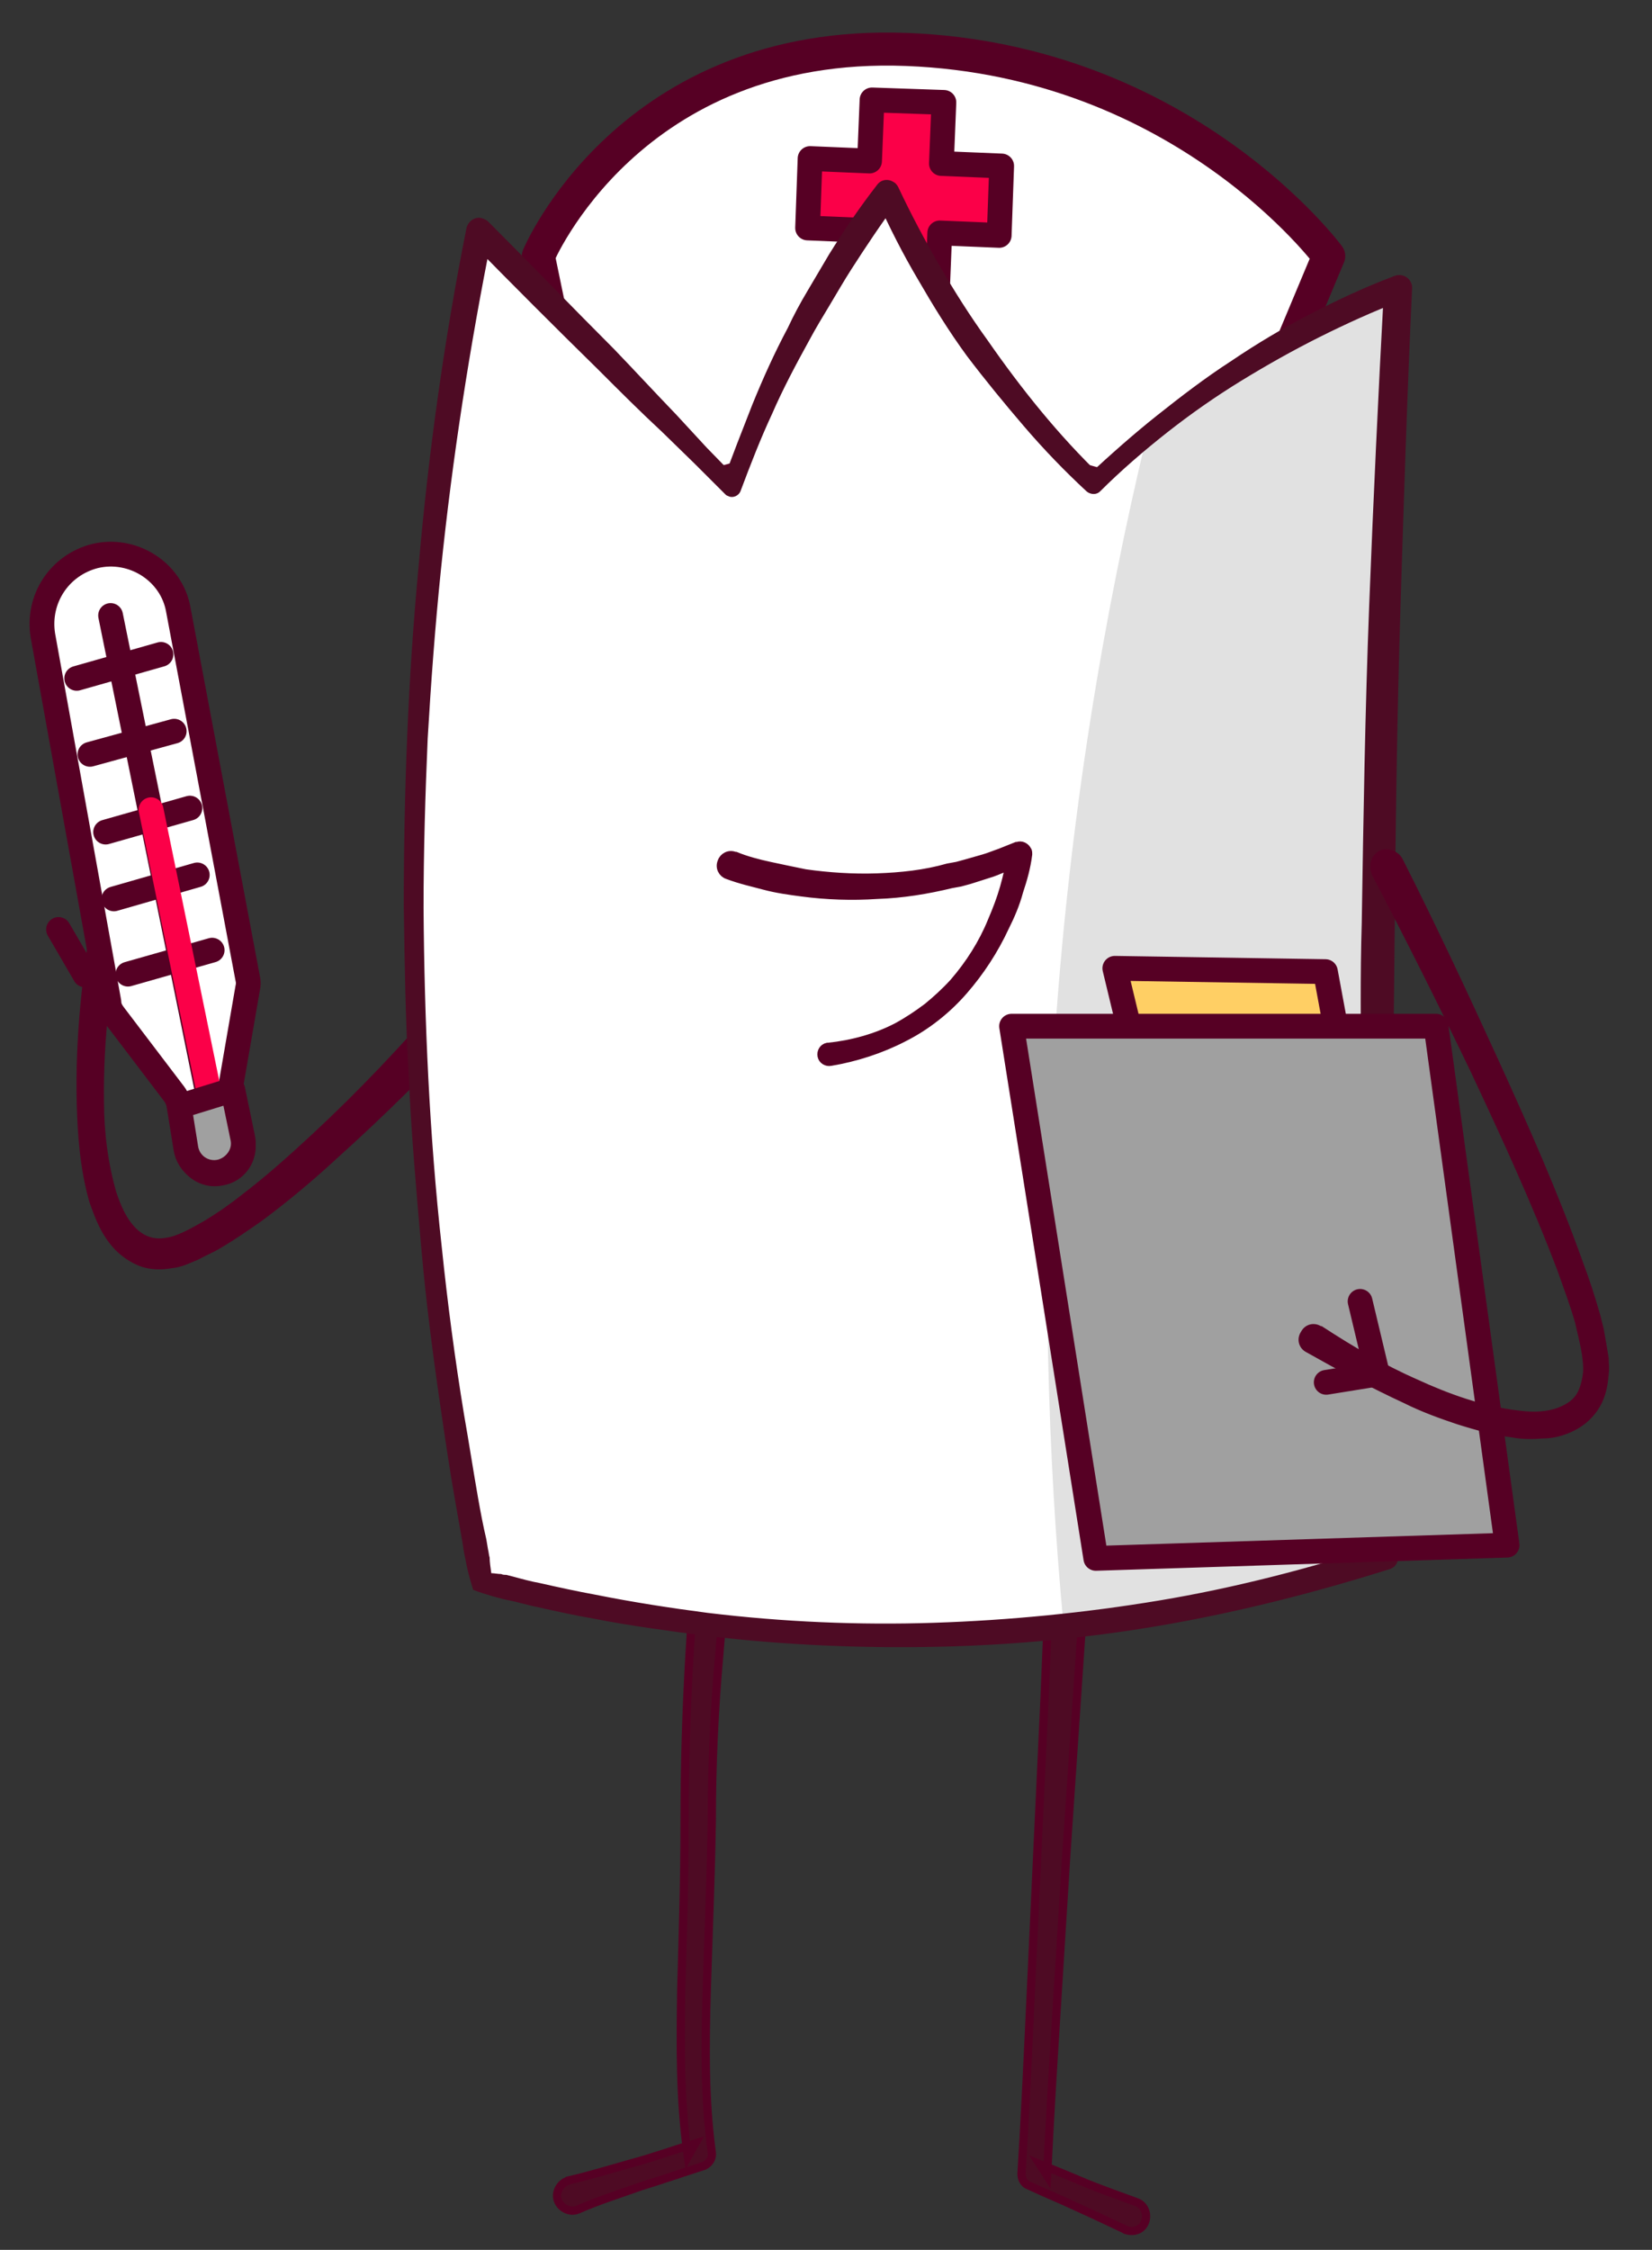
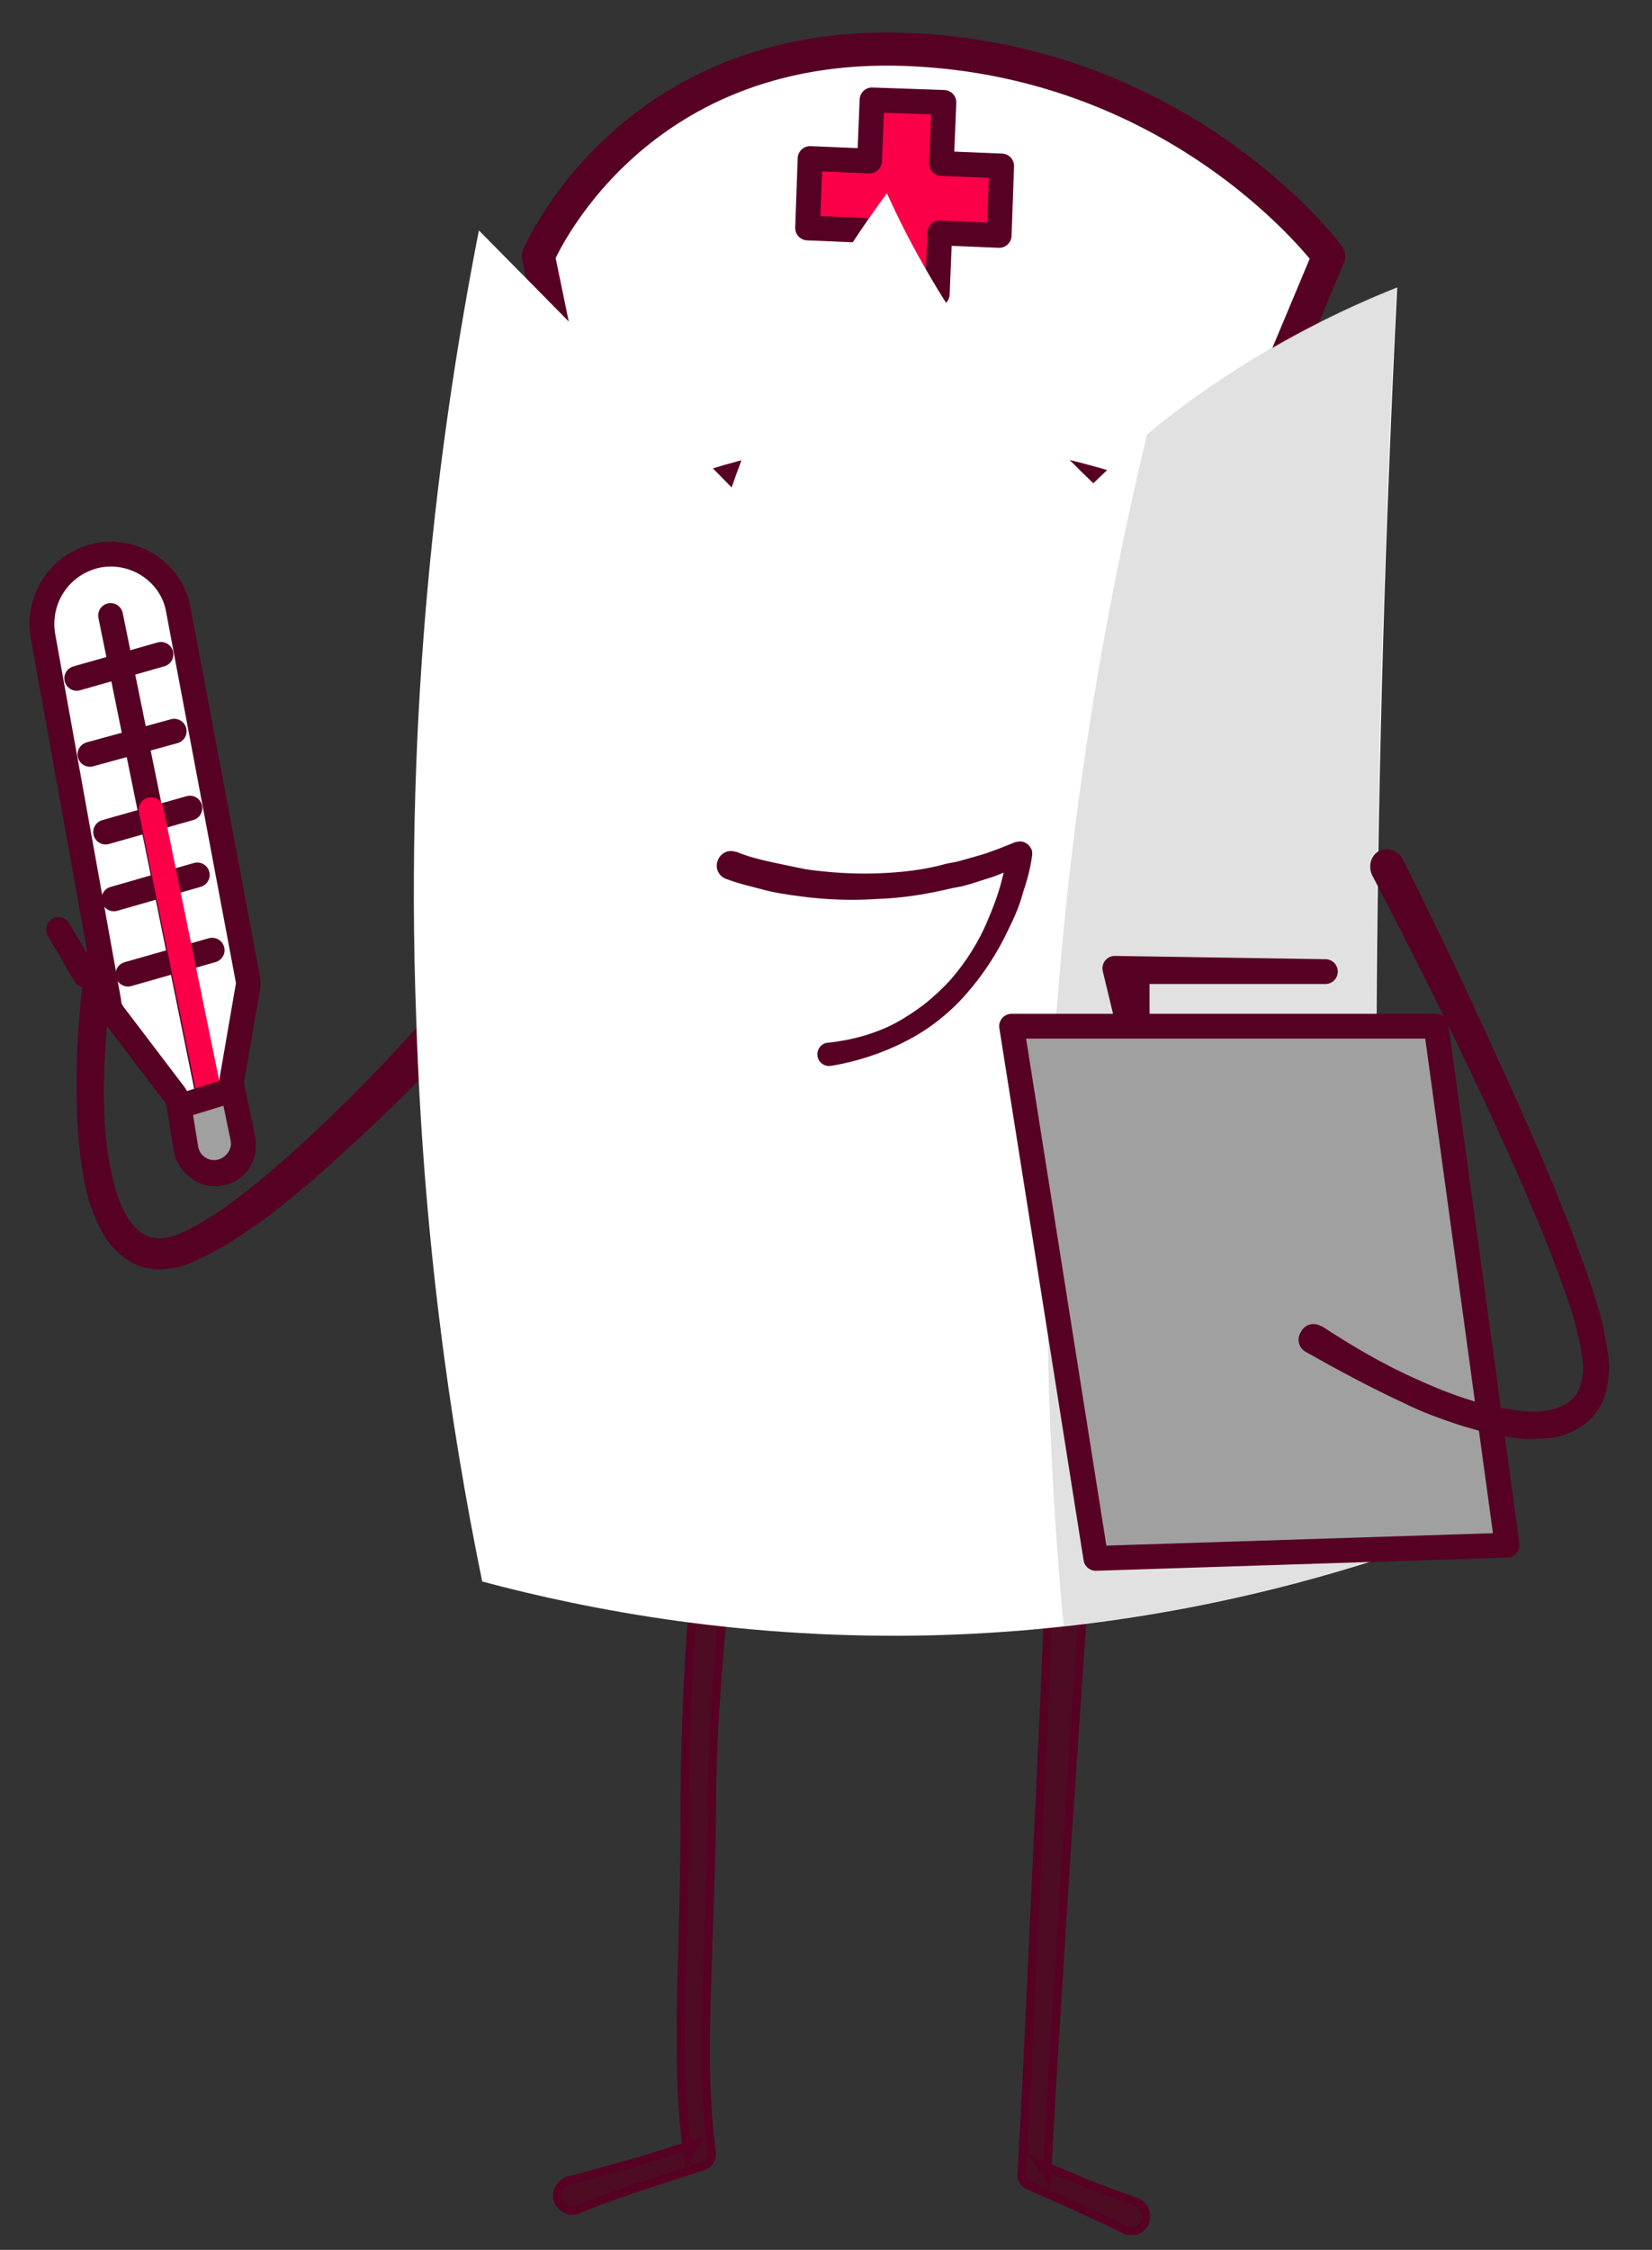
<svg xmlns="http://www.w3.org/2000/svg" width="36" height="49" viewBox="0 0 36 49" fill="none">
  <rect x="0" y="0" width="36" height="49" fill="#333333" stroke="none" />
  <path d="M12.992 11.678L11.732 5.577C11.732 5.577 13.712 0.844 19.758 1.077C25.805 1.311 28.955 5.577 28.955 5.577L26.453 11.552C26.453 11.552 19.902 7.844 12.992 11.678Z" fill="white" stroke="#560024" stroke-width="0.72" stroke-miterlimit="10" stroke-linecap="round" stroke-linejoin="round" />
  <path d="M21.828 3.615L21.774 5.127L20.479 5.073L20.425 6.405L18.859 6.351L18.895 5.019L17.599 4.965L17.653 3.453L18.949 3.507L19.003 2.176L20.569 2.23L20.515 3.561L21.828 3.615Z" fill="#FB0048" stroke="#560024" stroke-width="0.54" stroke-miterlimit="10" stroke-linecap="round" stroke-linejoin="round" />
  <path d="M9.734 21.773C8.835 22.817 7.881 23.825 6.873 24.761C6.369 25.229 5.847 25.696 5.325 26.092C5.055 26.308 4.767 26.506 4.497 26.668C4.209 26.83 3.903 27.01 3.633 27.046C3.346 27.1 3.094 27.01 2.896 26.812C2.68 26.596 2.554 26.308 2.446 25.984C2.266 25.355 2.176 24.671 2.176 23.987C2.158 22.619 2.32 21.251 2.626 19.901C2.662 19.758 2.572 19.632 2.428 19.596C2.284 19.56 2.158 19.65 2.122 19.794C2.122 19.794 2.122 19.794 2.122 19.811C1.888 21.197 1.726 22.601 1.762 24.023C1.78 24.725 1.834 25.445 2.032 26.146C2.158 26.506 2.284 26.848 2.572 27.154C2.716 27.298 2.896 27.424 3.094 27.496C3.292 27.568 3.526 27.568 3.723 27.532C3.939 27.514 4.101 27.424 4.281 27.352C4.443 27.262 4.623 27.19 4.767 27.1C5.073 26.92 5.361 26.722 5.667 26.506C6.225 26.092 6.783 25.624 7.287 25.157C8.331 24.221 9.32 23.231 10.292 22.205C10.418 22.061 10.418 21.845 10.274 21.719C10.094 21.611 9.878 21.629 9.734 21.773C9.752 21.755 9.752 21.755 9.734 21.773Z" fill="#560024" />
  <path d="M9.734 21.773C8.835 22.817 7.881 23.825 6.873 24.761C6.369 25.229 5.847 25.696 5.325 26.092C5.055 26.308 4.767 26.506 4.497 26.668C4.209 26.83 3.903 27.01 3.633 27.046C3.346 27.1 3.094 27.01 2.896 26.812C2.68 26.596 2.554 26.308 2.446 25.984C2.266 25.355 2.176 24.671 2.176 23.987C2.158 22.619 2.32 21.251 2.626 19.901C2.662 19.758 2.572 19.632 2.428 19.596C2.284 19.56 2.158 19.65 2.122 19.794C2.122 19.794 2.122 19.794 2.122 19.811C1.888 21.197 1.726 22.601 1.762 24.023C1.78 24.725 1.834 25.445 2.032 26.146C2.158 26.506 2.284 26.848 2.572 27.154C2.716 27.298 2.896 27.424 3.094 27.496C3.292 27.568 3.526 27.568 3.723 27.532C3.939 27.514 4.101 27.424 4.281 27.352C4.443 27.262 4.623 27.19 4.767 27.1C5.073 26.92 5.361 26.722 5.667 26.506C6.225 26.092 6.783 25.624 7.287 25.157C8.331 24.221 9.32 23.231 10.292 22.205C10.418 22.061 10.418 21.845 10.274 21.719C10.094 21.611 9.878 21.629 9.734 21.773ZM9.734 21.773C9.752 21.755 9.752 21.755 9.734 21.773Z" stroke="#560024" stroke-width="0.18" stroke-miterlimit="10" />
  <path d="M3.202 20.315L1.852 21.233L1.276 20.243" stroke="#560024" stroke-width="0.54" stroke-miterlimit="10" stroke-linecap="round" stroke-linejoin="round" />
  <path d="M16.123 32.482C15.907 33.67 15.763 34.857 15.674 36.045C15.566 37.233 15.511 38.457 15.511 39.663C15.493 40.868 15.44 42.092 15.403 43.298C15.367 44.504 15.35 45.709 15.511 46.879C15.53 47.005 15.457 47.113 15.35 47.167C14.9 47.311 14.432 47.473 13.964 47.617C13.514 47.779 13.046 47.923 12.596 48.121C12.434 48.193 12.236 48.103 12.164 47.941C12.092 47.779 12.182 47.581 12.344 47.509C12.362 47.509 12.38 47.491 12.38 47.491C12.848 47.383 13.316 47.239 13.766 47.113C14.234 46.987 14.684 46.825 15.152 46.681L14.99 46.969C14.81 45.727 14.828 44.504 14.846 43.298C14.882 42.074 14.918 40.886 14.918 39.681C14.918 38.457 14.954 37.251 15.026 36.027C15.098 34.803 15.206 33.598 15.403 32.392C15.44 32.194 15.62 32.068 15.817 32.086C16.015 32.104 16.159 32.284 16.123 32.482Z" fill="#4E0B24" stroke="#560024" stroke-width="0.18" stroke-miterlimit="10" />
  <path d="M23.7 33.562L23.466 37.017L23.232 40.472L23.016 43.928C22.944 45.079 22.872 46.231 22.818 47.383L22.656 47.131C23.016 47.275 23.358 47.419 23.7 47.563C24.059 47.707 24.419 47.833 24.761 47.959C24.923 48.013 25.013 48.193 24.959 48.373C24.905 48.553 24.725 48.625 24.546 48.571C24.527 48.571 24.509 48.553 24.509 48.553C24.168 48.391 23.826 48.229 23.466 48.067C23.124 47.905 22.764 47.761 22.422 47.599C22.314 47.563 22.26 47.455 22.26 47.347C22.332 46.195 22.386 45.043 22.44 43.892L22.602 40.418L22.764 36.945L22.908 33.471C22.926 33.273 23.07 33.111 23.286 33.13C23.502 33.148 23.718 33.346 23.7 33.562Z" fill="#4E0B24" stroke="#560024" stroke-width="0.18" stroke-miterlimit="10" />
  <path d="M10.508 34.444C9.788 30.934 9.213 26.795 9.069 22.152C8.817 15.421 9.536 9.608 10.436 5.019C12.272 6.873 14.108 8.745 15.943 10.616C16.231 9.788 16.591 8.907 17.041 7.971C17.779 6.477 18.571 5.235 19.327 4.209C19.831 5.325 20.568 6.657 21.612 8.025C22.35 9.033 23.124 9.86 23.826 10.526C24.618 9.752 25.661 8.871 26.993 8.025C28.271 7.215 29.459 6.657 30.448 6.261C30.197 11.264 30.035 16.465 29.999 21.864C29.981 26.003 30.035 30.017 30.143 33.922C27.821 34.678 24.456 35.505 20.37 35.614C16.267 35.721 12.866 35.074 10.508 34.444Z" fill="white" />
  <path opacity="0.44" d="M22.962 22.943C23.286 17.814 24.078 13.278 24.996 9.463C25.572 8.977 26.22 8.509 26.975 8.023C28.253 7.214 29.441 6.656 30.431 6.26C30.179 11.263 30.017 16.464 29.981 21.863C29.981 22.133 29.981 22.403 29.981 22.673C29.819 26.686 29.873 30.465 30.071 33.938C28.307 34.514 25.985 35.108 23.178 35.414C22.836 31.779 22.692 27.586 22.962 22.943Z" fill="#BBBBBA" />
-   <path d="M10.31 34.623C10.256 34.443 10.202 34.263 10.166 34.083C10.148 33.993 10.13 33.885 10.112 33.813L10.076 33.579C10.022 33.273 9.968 32.967 9.914 32.661C9.806 32.049 9.716 31.438 9.626 30.826C9.446 29.602 9.284 28.378 9.177 27.136C9.069 25.895 8.961 24.671 8.907 23.447C8.835 22.205 8.817 20.982 8.799 19.74C8.799 17.274 8.889 14.791 9.123 12.325C9.338 9.86 9.68 7.394 10.166 4.965C10.202 4.821 10.346 4.713 10.49 4.749C10.544 4.767 10.598 4.785 10.634 4.821C11.552 5.738 12.47 6.692 13.388 7.61C13.838 8.078 14.287 8.564 14.738 9.032L15.403 9.752L16.087 10.454L15.745 10.525C15.943 9.95 16.177 9.374 16.393 8.816C16.627 8.24 16.879 7.682 17.167 7.142C17.293 6.872 17.437 6.602 17.599 6.332C17.761 6.062 17.905 5.81 18.067 5.54C18.391 5.019 18.733 4.515 19.111 4.029C19.201 3.903 19.363 3.885 19.489 3.975C19.524 3.993 19.561 4.047 19.578 4.083C19.849 4.659 20.154 5.234 20.478 5.792C20.802 6.35 21.144 6.89 21.522 7.412C22.26 8.474 23.07 9.482 23.988 10.364H23.7C24.186 9.914 24.69 9.464 25.212 9.05C25.733 8.636 26.273 8.222 26.831 7.862C27.389 7.484 27.965 7.142 28.559 6.836C29.153 6.53 29.765 6.242 30.395 6.008C30.538 5.954 30.7 6.026 30.754 6.17C30.772 6.206 30.772 6.242 30.772 6.278C30.664 8.582 30.592 10.885 30.52 13.189C30.448 15.492 30.413 17.796 30.395 20.1L30.358 23.555C30.34 24.707 30.34 25.858 30.34 27.01C30.34 29.314 30.395 31.617 30.466 33.921C30.466 34.047 30.395 34.137 30.287 34.173C28.685 34.677 27.065 35.091 25.427 35.379C23.79 35.667 22.116 35.829 20.442 35.865C18.769 35.901 17.095 35.829 15.421 35.631C14.594 35.523 13.766 35.415 12.938 35.253C12.524 35.181 12.11 35.091 11.714 35.001C11.516 34.965 11.3 34.893 11.102 34.857L10.94 34.821C10.868 34.803 10.814 34.785 10.742 34.767C10.562 34.713 10.436 34.677 10.31 34.623ZM10.706 34.263C10.778 34.263 10.85 34.281 10.922 34.281C10.958 34.299 10.994 34.299 11.03 34.299L11.174 34.335C11.372 34.389 11.57 34.443 11.768 34.479C12.164 34.569 12.578 34.659 12.974 34.731C13.784 34.893 14.594 35.019 15.421 35.127C17.059 35.325 18.715 35.397 20.352 35.343C21.99 35.289 23.646 35.127 25.265 34.857C26.885 34.587 28.487 34.173 30.052 33.669L29.873 33.921C29.801 31.617 29.765 29.314 29.711 27.01C29.693 25.858 29.675 24.707 29.657 23.555C29.657 22.403 29.639 21.251 29.675 20.1C29.711 17.796 29.747 15.492 29.837 13.189C29.927 10.885 30.035 8.582 30.16 6.278L30.538 6.548C29.927 6.782 29.333 7.052 28.757 7.34C28.181 7.628 27.605 7.952 27.047 8.294C26.489 8.636 25.949 9.014 25.445 9.41C24.942 9.806 24.438 10.238 23.97 10.705C23.898 10.777 23.772 10.777 23.682 10.705C23.196 10.255 22.746 9.788 22.314 9.284C21.882 8.78 21.468 8.276 21.072 7.754C20.676 7.214 20.334 6.656 20.011 6.098C19.669 5.522 19.381 4.947 19.111 4.353L19.561 4.389C19.201 4.875 18.877 5.36 18.553 5.864C18.391 6.116 18.247 6.368 18.085 6.638C17.923 6.908 17.779 7.142 17.635 7.412C17.347 7.934 17.059 8.474 16.825 9.014C16.573 9.554 16.357 10.111 16.141 10.687C16.105 10.795 15.979 10.849 15.889 10.813C15.853 10.795 15.835 10.795 15.817 10.777L15.133 10.094L14.431 9.41C13.946 8.96 13.478 8.492 13.028 8.042C12.092 7.124 11.174 6.206 10.256 5.27L10.724 5.126C10.238 7.538 9.86 9.968 9.608 12.415C9.482 13.639 9.392 14.863 9.32 16.086C9.267 17.31 9.23 18.552 9.23 19.776C9.248 22.241 9.356 24.707 9.626 27.154C9.752 28.378 9.914 29.602 10.112 30.808C10.22 31.419 10.31 32.013 10.418 32.625C10.472 32.931 10.526 33.219 10.598 33.525L10.634 33.741C10.652 33.813 10.652 33.867 10.67 33.921C10.67 34.011 10.688 34.137 10.706 34.263Z" fill="#4E0B24" />
  <path d="M16.033 18.643C16.249 18.733 16.519 18.805 16.771 18.859C17.023 18.913 17.275 18.967 17.545 19.021C18.049 19.093 18.589 19.129 19.111 19.111C19.633 19.093 20.154 19.039 20.658 18.895L20.856 18.859C20.928 18.841 20.982 18.823 21.054 18.805L21.432 18.697C21.558 18.661 21.684 18.607 21.792 18.571L22.152 18.427H22.17C22.26 18.391 22.35 18.445 22.386 18.517C22.404 18.535 22.404 18.571 22.404 18.607C22.368 18.895 22.296 19.147 22.206 19.417C22.134 19.687 22.026 19.939 21.9 20.191C21.666 20.695 21.36 21.163 21 21.576C20.64 21.99 20.19 22.35 19.686 22.602C19.201 22.854 18.643 23.034 18.103 23.124C18.013 23.142 17.923 23.088 17.905 22.998C17.887 22.908 17.941 22.818 18.031 22.8H18.049C18.571 22.746 19.093 22.602 19.543 22.368C19.776 22.242 19.992 22.098 20.208 21.936C20.406 21.774 20.604 21.594 20.784 21.396C21.126 21 21.414 20.551 21.612 20.065C21.72 19.813 21.81 19.579 21.882 19.327C21.954 19.075 22.008 18.823 22.044 18.571L22.278 18.733L21.9 18.895C21.774 18.949 21.648 19.003 21.522 19.039L21.126 19.165C21.054 19.183 21 19.201 20.928 19.219L20.73 19.255C20.208 19.381 19.669 19.471 19.111 19.489C18.571 19.525 18.013 19.507 17.473 19.435C17.203 19.399 16.933 19.363 16.663 19.291C16.393 19.219 16.141 19.165 15.853 19.057C15.745 19.021 15.673 18.895 15.727 18.769C15.763 18.661 15.889 18.589 16.015 18.643C16.015 18.643 16.015 18.643 16.033 18.643Z" fill="#560024" stroke="#560024" stroke-width="0.18" stroke-miterlimit="10" />
  <path d="M2.068 12.11C2.896 11.912 3.742 12.452 3.886 13.28L5.397 21.306C5.415 21.378 5.415 21.45 5.397 21.522L5.055 23.502C5.037 23.574 5.037 23.646 5.055 23.736L5.289 24.833C5.361 25.175 5.145 25.499 4.804 25.553C4.462 25.625 4.156 25.391 4.084 25.067L3.904 24.078C3.886 23.988 3.85 23.898 3.796 23.826L2.482 22.098C2.428 22.026 2.374 21.936 2.374 21.828L0.934 13.838C0.808 13.046 1.294 12.308 2.068 12.11Z" fill="white" stroke="#560024" stroke-width="0.54" stroke-miterlimit="10" stroke-linecap="round" stroke-linejoin="round" />
  <path d="M2.482 19.577L4.299 19.055" stroke="#560024" stroke-width="0.54" stroke-miterlimit="10" stroke-linecap="round" stroke-linejoin="round" />
  <path d="M2.788 21.216L4.623 20.694" stroke="#560024" stroke-width="0.54" stroke-miterlimit="10" stroke-linecap="round" stroke-linejoin="round" />
  <path d="M2.41 13.405L4.822 25.265" stroke="#560024" stroke-width="0.54" stroke-miterlimit="10" stroke-linecap="round" stroke-linejoin="round" />
  <path d="M2.302 18.122L4.138 17.6" stroke="#560024" stroke-width="0.54" stroke-miterlimit="10" stroke-linecap="round" stroke-linejoin="round" />
  <path d="M3.292 17.635L4.713 24.564" stroke="#FB0048" stroke-width="0.54" stroke-miterlimit="10" stroke-linecap="round" stroke-linejoin="round" />
  <path d="M3.904 24.096L5.073 23.736L5.289 24.779C5.361 25.103 5.145 25.427 4.821 25.517C4.461 25.607 4.102 25.373 4.048 24.995L3.904 24.096Z" fill="#A0A0A0" stroke="#560024" stroke-width="0.54" stroke-miterlimit="10" stroke-linecap="round" stroke-linejoin="round" />
  <path d="M1.672 14.774L3.508 14.252" stroke="#560024" stroke-width="0.54" stroke-miterlimit="10" stroke-linecap="round" stroke-linejoin="round" />
  <path d="M1.96 16.429L3.796 15.925" stroke="#560024" stroke-width="0.54" stroke-miterlimit="10" stroke-linecap="round" stroke-linejoin="round" />
-   <path d="M24.78 23.105L24.294 21.089L28.883 21.161L29.243 23.105H24.78Z" fill="#FFCF64" stroke="#560024" stroke-width="0.54" stroke-miterlimit="10" stroke-linecap="round" stroke-linejoin="round" />
+   <path d="M24.78 23.105L24.294 21.089L28.883 21.161H24.78Z" fill="#FFCF64" stroke="#560024" stroke-width="0.54" stroke-miterlimit="10" stroke-linecap="round" stroke-linejoin="round" />
  <path d="M22.044 22.35H31.294L32.842 33.652L23.88 33.94L22.044 22.35Z" fill="#A0A0A0" stroke="#560024" stroke-width="0.54" stroke-miterlimit="10" stroke-linecap="round" stroke-linejoin="round" />
  <path d="M30.485 18.75C31.204 20.171 31.888 21.629 32.554 23.087C33.22 24.545 33.868 26.002 34.408 27.514C34.552 27.892 34.678 28.288 34.786 28.666L34.858 28.954L34.912 29.26C34.93 29.368 34.948 29.476 34.966 29.584C34.966 29.692 34.984 29.8 34.966 29.926C34.948 30.142 34.912 30.375 34.786 30.591C34.66 30.807 34.48 30.969 34.264 31.077C34.048 31.185 33.832 31.239 33.616 31.239C33.4 31.257 33.184 31.257 32.986 31.221C32.572 31.167 32.176 31.059 31.78 30.933C31.402 30.807 31.006 30.663 30.646 30.483C29.909 30.142 29.207 29.764 28.505 29.368C28.397 29.314 28.343 29.17 28.433 29.044C28.487 28.936 28.631 28.882 28.757 28.972C28.757 28.972 28.757 28.972 28.775 28.972C29.441 29.404 30.107 29.8 30.844 30.124C31.546 30.448 32.302 30.717 33.058 30.807C33.436 30.861 33.814 30.843 34.12 30.681C34.264 30.61 34.39 30.502 34.462 30.358C34.534 30.213 34.57 30.052 34.588 29.89C34.606 29.548 34.498 29.17 34.408 28.774C34.3 28.396 34.156 28.018 34.03 27.658C33.472 26.182 32.806 24.743 32.122 23.285C31.438 21.863 30.718 20.423 29.981 19.02C29.909 18.858 29.963 18.678 30.107 18.606C30.215 18.552 30.413 18.606 30.485 18.75Z" fill="#560024" stroke="#560024" stroke-width="0.18" stroke-miterlimit="10" />
-   <path d="M29.639 28.343L30.017 29.926L28.901 30.106" stroke="#560024" stroke-width="0.54" stroke-miterlimit="10" stroke-linecap="round" stroke-linejoin="round" />
</svg>